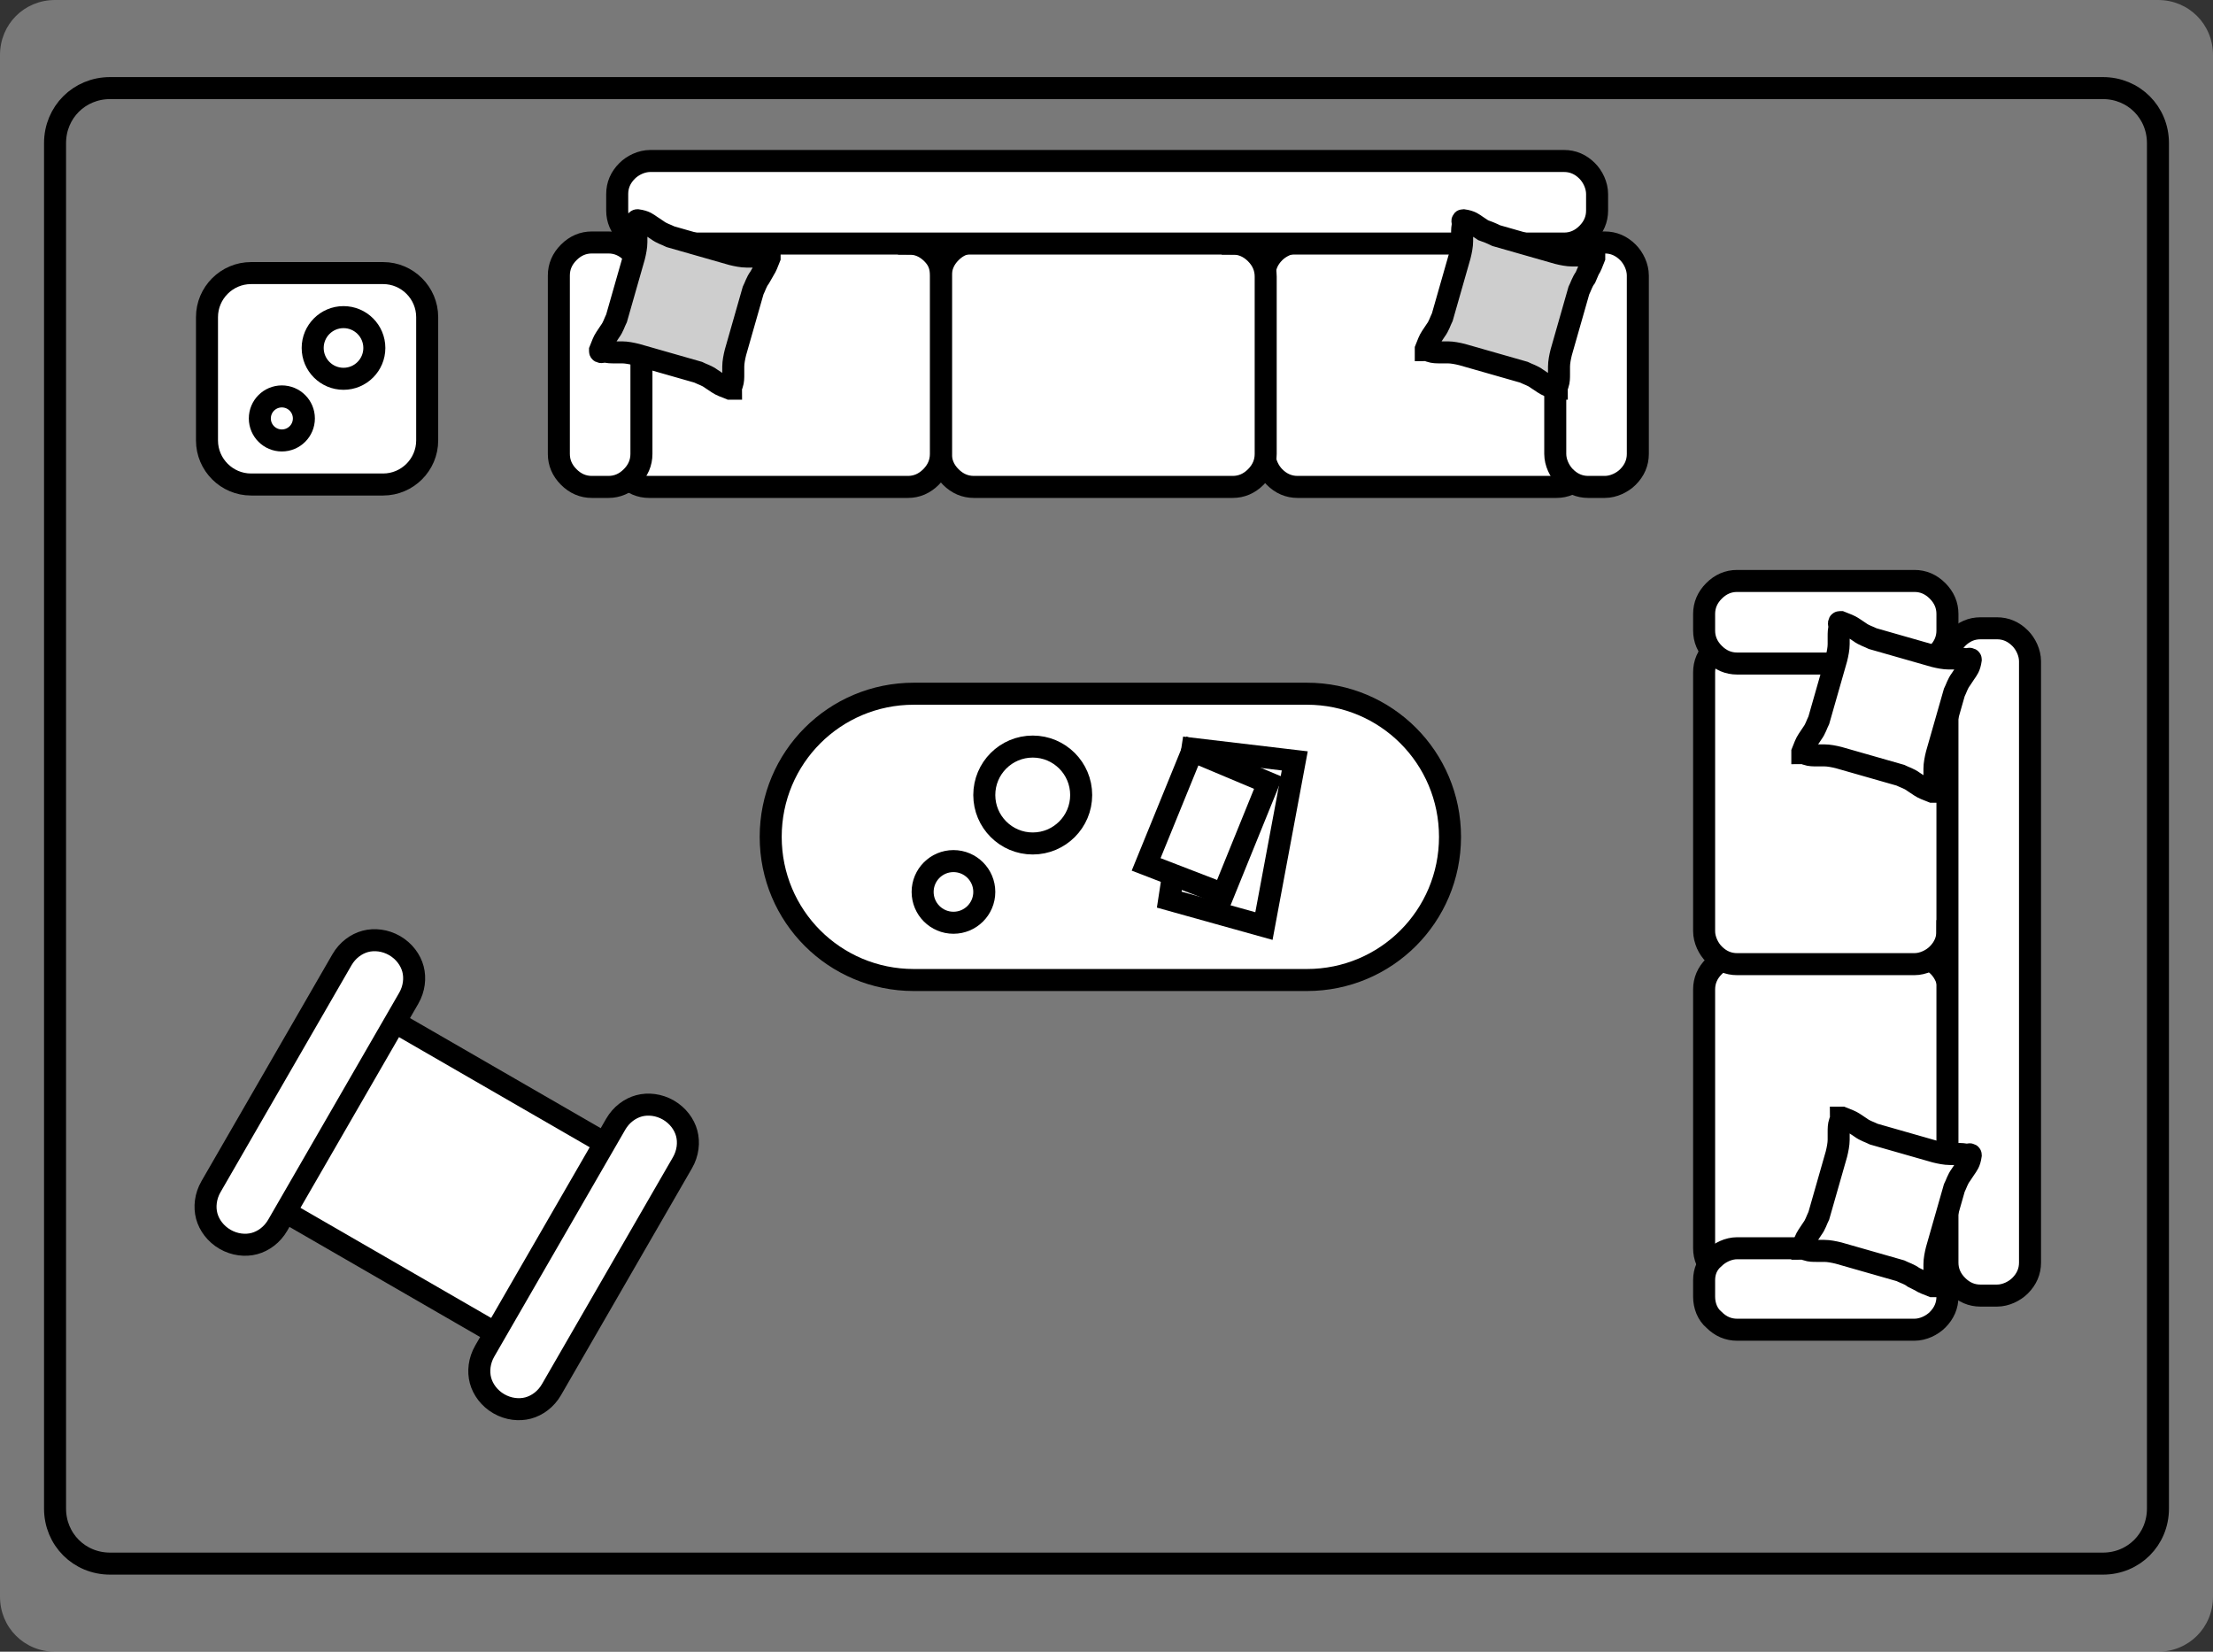
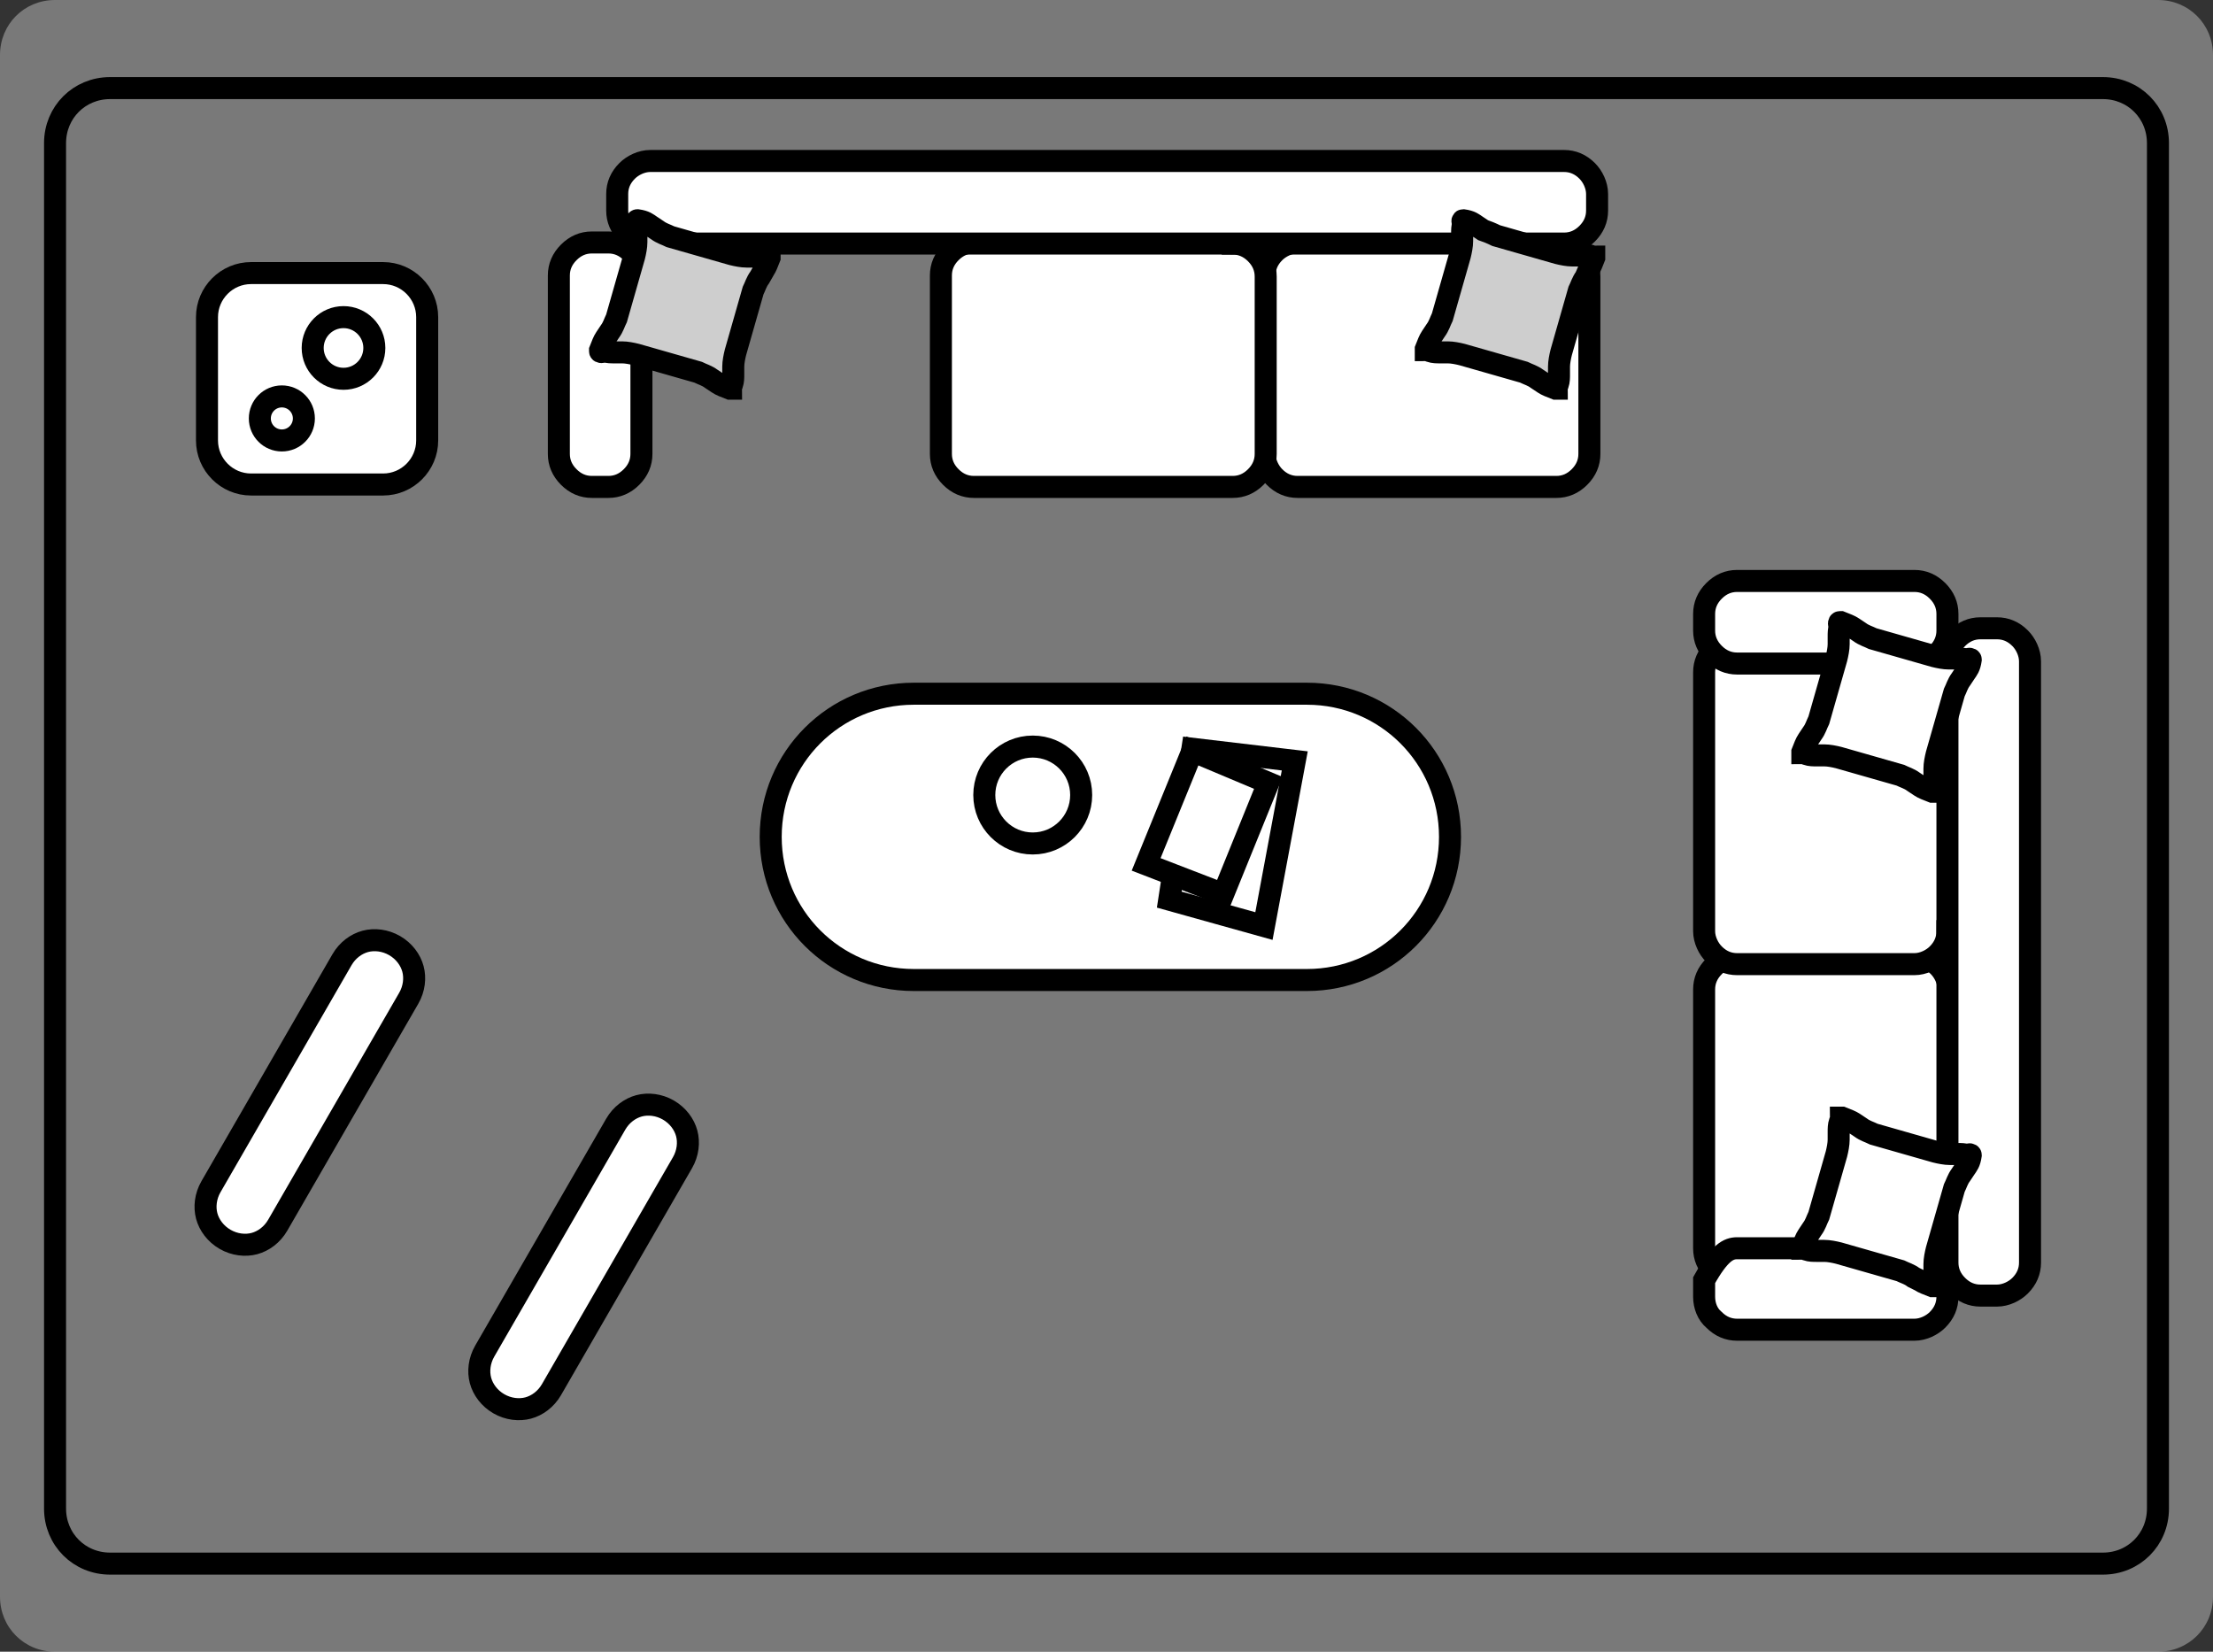
<svg xmlns="http://www.w3.org/2000/svg" width="201" height="150" viewBox="0 0 201 150" fill="none">
  <rect x="0" y="0" width="201" height="150" fill="#333333" stroke="none" />
  <path opacity="0.45" fill-rule="evenodd" clip-rule="evenodd" d="M5 0H196C198.8 0 201 2.2 201 5V145C201 147.8 198.8 150 196 150H5C2.2 150 0 147.8 0 145V5C0 2.2 2.2 0 5 0Z" fill="#CECECE" />
  <path fill-rule="evenodd" clip-rule="evenodd" d="M141.359 22.12C142.159 22.12 142.859 22.42 143.459 23.02C144.059 23.62 144.359 24.32 144.359 25.12V41.22C144.359 42.02 144.059 42.72 143.459 43.32C142.859 43.92 142.159 44.22 141.359 44.22H117.859C117.059 44.22 116.359 43.92 115.759 43.32C115.259 42.82 114.859 42.02 114.859 41.22V25.02C114.859 24.22 115.159 23.52 115.759 22.92C116.259 22.42 117.059 22.02 117.859 22.02L141.359 22.02V22.12Z" fill="white" stroke="black" stroke-width="2" />
  <path fill-rule="evenodd" clip-rule="evenodd" d="M111.959 22.12C112.759 22.12 113.459 22.42 114.059 23.02C114.659 23.62 114.959 24.32 114.959 25.12V41.22C114.959 42.02 114.659 42.72 114.059 43.32C113.459 43.92 112.759 44.22 111.959 44.22H88.459C87.659 44.22 86.959 43.92 86.359 43.32C85.759 42.72 85.459 42.02 85.459 41.22V25.02C85.459 24.22 85.759 23.52 86.359 22.92C86.959 22.32 87.659 22.02 88.459 22.02L111.959 22.02V22.12Z" fill="white" stroke="black" stroke-width="2" />
-   <path fill-rule="evenodd" clip-rule="evenodd" d="M82.559 22.12C83.359 22.12 84.059 22.42 84.659 23.02C85.259 23.62 85.459 24.22 85.459 25.02V41.22C85.459 42.02 85.159 42.72 84.559 43.32C83.959 43.92 83.259 44.22 82.459 44.22H58.959C58.159 44.22 57.459 43.92 56.859 43.32C56.259 42.72 55.959 42.02 55.959 41.22V25.02C55.959 24.22 56.259 23.52 56.859 22.92C57.459 22.32 58.159 22.02 58.959 22.02L82.559 22.02V22.12Z" fill="white" stroke="black" stroke-width="2" />
  <path fill-rule="evenodd" clip-rule="evenodd" d="M117.859 22.12C117.059 22.12 116.359 21.82 115.759 21.22C115.159 20.62 114.859 19.92 114.859 19.12V17.62C114.859 16.82 115.159 16.12 115.759 15.52C116.259 15.02 117.059 14.62 117.859 14.62L141.359 14.62C142.159 14.62 142.859 14.92 143.459 15.52C143.959 16.02 144.359 16.82 144.359 17.62V19.12C144.359 19.92 144.059 20.62 143.459 21.22C142.859 21.82 142.159 22.12 141.359 22.12L117.859 22.12Z" fill="white" stroke="#AF9888" stroke-width="1.47" />
  <path fill-rule="evenodd" clip-rule="evenodd" d="M59.059 22.12C58.259 22.12 57.559 21.82 56.959 21.22C56.359 20.62 56.059 19.92 56.059 19.12V17.62C56.059 16.82 56.359 16.12 56.959 15.52C57.459 15.02 58.259 14.62 59.059 14.62L142.059 14.62C142.859 14.62 143.559 14.92 144.159 15.52C144.659 16.02 145.059 16.82 145.059 17.62V19.12C145.059 19.92 144.759 20.62 144.159 21.22C143.559 21.82 142.859 22.12 142.059 22.12L59.059 22.12Z" fill="white" stroke="black" stroke-width="2" />
-   <path fill-rule="evenodd" clip-rule="evenodd" d="M141.359 25.02C141.359 24.22 141.659 23.52 142.259 22.92C142.759 22.42 143.559 22.02 144.359 22.02H145.759C146.559 22.02 147.259 22.32 147.859 22.92C148.359 23.42 148.759 24.22 148.759 25.02V41.22C148.759 42.02 148.459 42.72 147.859 43.32C147.359 43.82 146.559 44.22 145.759 44.22H144.259C143.459 44.22 142.759 43.92 142.159 43.32C141.659 42.82 141.259 42.02 141.259 41.22V25.02H141.359Z" fill="white" stroke="black" stroke-width="2" />
  <path fill-rule="evenodd" clip-rule="evenodd" d="M58.259 25.02C58.259 24.22 57.959 23.52 57.359 22.92C56.759 22.32 56.059 22.02 55.259 22.02H53.759C52.959 22.02 52.259 22.32 51.659 22.92C51.059 23.52 50.759 24.22 50.759 25.02V41.22C50.759 42.02 51.059 42.72 51.659 43.32C52.259 43.92 52.959 44.22 53.759 44.22H55.259C56.059 44.22 56.759 43.92 57.359 43.32C57.959 42.72 58.259 42.02 58.259 41.22V25.02Z" fill="white" stroke="black" stroke-width="2" />
  <path fill-rule="evenodd" clip-rule="evenodd" d="M144.4 23.2C144.6 23.3 144.7 23.3 144.8 23.3V23.4C144.6 23.9 144.5 24.2 144.3 24.5L144 25.2C143.7 25.6 143.6 26 143.4 26.4L141.8 32C141.7 32.4 141.6 32.9 141.6 33.3V34C141.6 34.3 141.6 34.6 141.5 34.9C141.4 35.1 141.4 35.2 141.4 35.3H141.3C140.8 35.1 140.5 35 140.2 34.8L139.6 34.4C139.2 34.1 138.8 34 138.4 33.8L132.8 32.2C132.4 32.1 131.9 32 131.5 32H130.8C130.5 32 130.2 32 129.9 31.9C129.7 31.8 129.6 31.8 129.5 31.8V31.7C129.7 31.2 129.8 30.9 130 30.6L130.4 30C130.7 29.6 130.8 29.2 131 28.8L132.6 23.2C132.7 22.8 132.8 22.3 132.8 21.9V21.2C132.8 20.9 132.8 20.6 132.9 20.3C132.8 20.1 132.8 20 132.9 20C133.6 20.1 133.8 20.3 134.1 20.5L134.7 20.9C135 21 135.5 21.2 135.9 21.4L141.5 23C141.9 23.1 142.4 23.2 142.8 23.2H143.5C143.8 23.1 144.1 23.1 144.4 23.2Z" fill="#CECECE" stroke="black" stroke-width="2" />
  <path fill-rule="evenodd" clip-rule="evenodd" d="M69.5 23.2C69.7 23.3 69.8 23.3 69.9 23.3V23.4C69.7 23.9 69.6 24.2 69.4 24.5L69 25.2C68.7 25.6 68.6 26 68.4 26.4L66.8 32C66.7 32.4 66.6 32.9 66.6 33.3V34C66.6 34.3 66.6 34.6 66.5 34.9C66.4 35.1 66.4 35.2 66.4 35.3H66.3C65.8 35.1 65.5 35 65.2 34.8L64.6 34.4C64.2 34.1 63.8 34 63.4 33.8L57.8 32.2C57.4 32.1 56.9 32 56.5 32H55.8C55.5 32 55.2 32 54.9 31.9C54.7 32 54.5 32 54.5 31.9V31.8C54.7 31.3 54.8 31 55 30.7L55.4 30.1C55.7 29.7 55.8 29.3 56 28.9L57.6 23.3C57.7 22.9 57.8 22.4 57.8 22V21.3C57.8 21 57.8 20.7 57.9 20.4C57.8 20.1 57.8 20 57.9 20C58.6 20.1 58.8 20.3 59.1 20.5L59.7 20.9C60.1 21.2 60.5 21.3 60.9 21.5L66.5 23.1C66.9 23.2 67.4 23.3 67.8 23.3H68.5C68.9 23.1 69.2 23.1 69.5 23.2Z" fill="#CECECE" stroke="black" stroke-width="2" />
  <path fill-rule="evenodd" clip-rule="evenodd" d="M176.88 113.359C176.88 114.159 176.58 114.859 175.98 115.459C175.48 115.959 174.68 116.359 173.88 116.359H157.78C156.98 116.359 156.28 116.059 155.68 115.459C155.08 114.859 154.78 114.159 154.78 113.359V89.859C154.78 89.059 155.08 88.359 155.68 87.759C156.28 87.159 156.98 86.859 157.78 86.859H173.98C174.78 86.859 175.48 87.159 176.08 87.759C176.58 88.259 176.98 89.059 176.98 89.859V113.359H176.88Z" fill="white" stroke="black" stroke-width="2" />
  <path fill-rule="evenodd" clip-rule="evenodd" d="M176.88 84.559C176.88 85.359 176.58 86.059 175.98 86.659C175.48 87.159 174.68 87.559 173.88 87.559H157.78C156.98 87.559 156.28 87.259 155.68 86.659C155.18 86.159 154.78 85.359 154.78 84.559V61.059C154.78 60.259 155.08 59.559 155.68 58.959C156.28 58.359 156.98 58.059 157.78 58.059L173.98 58.059C174.78 58.059 175.48 58.359 176.08 58.959C176.58 59.459 176.98 60.259 176.98 61.059V84.559H176.88Z" fill="white" stroke="black" stroke-width="2" />
  <path fill-rule="evenodd" clip-rule="evenodd" d="M176.88 60.059C176.88 59.259 177.18 58.559 177.78 57.959C178.38 57.359 179.08 57.059 179.88 57.059H181.38C182.18 57.059 182.88 57.359 183.48 57.959C183.98 58.459 184.38 59.259 184.38 60.059L184.38 114.659C184.38 115.459 184.08 116.159 183.48 116.759C182.98 117.259 182.18 117.659 181.38 117.659H179.88C179.08 117.659 178.38 117.359 177.78 116.759C177.18 116.159 176.88 115.459 176.88 114.659L176.88 60.059Z" fill="white" stroke="black" stroke-width="2" />
-   <path fill-rule="evenodd" clip-rule="evenodd" d="M173.88 113.359C174.68 113.359 175.38 113.659 175.98 114.259C176.48 114.759 176.88 115.559 176.88 116.359V117.759C176.88 118.559 176.58 119.259 175.98 119.859C175.48 120.359 174.68 120.759 173.88 120.759H157.78C156.98 120.759 156.28 120.459 155.68 119.859C155.08 119.359 154.78 118.559 154.78 117.759V116.259C154.78 115.459 155.08 114.759 155.68 114.259C156.18 113.759 156.98 113.359 157.78 113.359H173.88Z" fill="white" stroke="black" stroke-width="2" />
+   <path fill-rule="evenodd" clip-rule="evenodd" d="M173.88 113.359C174.68 113.359 175.38 113.659 175.98 114.259C176.48 114.759 176.88 115.559 176.88 116.359V117.759C176.88 118.559 176.58 119.259 175.98 119.859C175.48 120.359 174.68 120.759 173.88 120.759H157.78C156.98 120.759 156.28 120.459 155.68 119.859C155.08 119.359 154.78 118.559 154.78 117.759V116.259C156.18 113.759 156.98 113.359 157.78 113.359H173.88Z" fill="white" stroke="black" stroke-width="2" />
  <path fill-rule="evenodd" clip-rule="evenodd" d="M173.88 60.259C174.68 60.259 175.38 59.959 175.98 59.359C176.58 58.759 176.88 58.059 176.88 57.259V55.759C176.88 54.959 176.58 54.259 175.98 53.659C175.38 53.059 174.68 52.759 173.88 52.759L157.78 52.759C156.98 52.759 156.28 53.059 155.68 53.659C155.08 54.259 154.78 54.959 154.78 55.759V57.259C154.78 58.059 155.08 58.759 155.68 59.359C156.28 59.959 156.98 60.259 157.78 60.259L173.88 60.259Z" fill="white" stroke="black" stroke-width="2" />
  <path fill-rule="evenodd" clip-rule="evenodd" d="M175.7 116.4C175.6 116.6 175.6 116.7 175.6 116.8H175.5C175 116.6 174.7 116.5 174.4 116.3L173.8 116C173.4 115.7 173 115.6 172.6 115.4L167 113.8C166.6 113.7 166.1 113.6 165.7 113.6H165C164.7 113.6 164.4 113.6 164.1 113.5C163.9 113.4 163.8 113.4 163.7 113.4V113.3C163.9 112.8 164 112.5 164.2 112.2L164.6 111.6C164.9 111.2 165 110.8 165.2 110.4L166.8 104.8C166.9 104.4 167 103.9 167 103.5V102.8C167 102.5 167 102.2 167.1 101.9C167.2 101.7 167.2 101.6 167.2 101.5H167.3C167.8 101.7 168.1 101.8 168.4 102L169 102.4C169.4 102.7 169.8 102.8 170.2 103L175.8 104.6C176.2 104.7 176.7 104.8 177.1 104.8H177.8C178.1 104.8 178.4 104.8 178.7 104.9C178.8 104.8 179 104.8 179 104.9C178.9 105.6 178.7 105.8 178.5 106.1L178.1 106.7C177.8 107.1 177.7 107.5 177.5 107.9L175.9 113.5C175.8 113.9 175.7 114.4 175.7 114.8V115.5C175.9 115.8 175.8 116.2 175.7 116.4Z" fill="white" stroke="black" stroke-width="2" />
  <path fill-rule="evenodd" clip-rule="evenodd" d="M175.7 71.5C175.6 71.7 175.6 71.8 175.6 71.9H175.5C175 71.7 174.7 71.6 174.4 71.4L173.8 71C173.4 70.7 173 70.6 172.6 70.4L167 68.8C166.6 68.7 166.1 68.6 165.7 68.6H165C164.7 68.6 164.4 68.6 164.1 68.5C163.9 68.4 163.8 68.4 163.7 68.4V68.3C163.9 67.8 164 67.5 164.2 67.2L164.6 66.6C164.9 66.2 165 65.8 165.2 65.4L166.8 59.8C166.9 59.4 167 58.9 167 58.5V57.8C167 57.5 167 57.2 167.1 56.9C167 56.7 167 56.5 167.1 56.5H167.2C167.7 56.7 168 56.8 168.3 57L168.9 57.4C169.3 57.7 169.7 57.8 170.1 58L175.7 59.6C176.1 59.7 176.6 59.8 177 59.8H177.7C178 59.8 178.3 59.8 178.6 59.9C178.8 59.8 179 59.8 179 59.9C178.9 60.6 178.7 60.8 178.5 61.1L178.1 61.7C177.8 62.1 177.7 62.5 177.5 62.9L175.9 68.5C175.8 68.9 175.7 69.4 175.7 69.8V70.5C175.9 70.9 175.8 71.2 175.7 71.5Z" fill="white" stroke="black" stroke-width="2" />
  <path d="M10 8H191C193.8 8 196 10.2 196 13V137C196 139.8 193.8 142 191 142H10C7.2 142 5 139.8 5 137V13C5 10.2 7.2 8 10 8Z" stroke="black" stroke-width="2" />
  <path fill-rule="evenodd" clip-rule="evenodd" d="M28.8 28H29.4C33.6 28 37 31.4 37 35.6C37 39.8 33.6 43.2 29.4 43.2H28.8C24.6 43.2 21.2 39.8 21.2 35.6C21.2 31.4 24.6 28 28.8 28Z" fill="white" stroke="#405556" stroke-width="1.6" />
  <path fill-rule="evenodd" clip-rule="evenodd" d="M22.8 24.8H34.8C37 24.8 38.8 26.6 38.8 28.8V40C38.8 42.2 37 44 34.8 44H22.8C20.6 44 18.8 42.2 18.8 40V28.8C18.8 26.6 20.6 24.8 22.8 24.8Z" fill="white" stroke="black" stroke-width="2" />
  <path d="M25.6 40C26.704 40 27.6 39.105 27.6 38C27.6 36.895 26.704 36 25.6 36C24.495 36 23.6 36.895 23.6 38C23.6 39.105 24.495 40 25.6 40Z" fill="white" stroke="black" stroke-width="2" />
  <path d="M31.2 34.4C32.746 34.4 34 33.146 34 31.6C34 30.054 32.746 28.8 31.2 28.8C29.654 28.8 28.4 30.054 28.4 31.6C28.4 33.146 29.654 34.4 31.2 34.4Z" fill="white" stroke="black" stroke-width="2" />
  <path fill-rule="evenodd" clip-rule="evenodd" d="M83 63H118.7C125.9 63 131.7 68.8 131.7 76C131.7 83.2 125.9 89 118.7 89H83C75.8 89 70 83.2 70 76C70 68.8 75.8 63 83 63Z" fill="white" stroke="black" stroke-width="2" />
-   <path d="M86.6 83.8C88.146 83.8 89.4 82.546 89.4 81C89.4 79.454 88.146 78.2 86.6 78.2C85.054 78.2 83.8 79.454 83.8 81C83.8 82.546 85.054 83.8 86.6 83.8Z" fill="white" stroke="black" stroke-width="2" />
  <path d="M93.8 76.6C96.23 76.6 98.2 74.63 98.2 72.2C98.2 69.77 96.23 67.8 93.8 67.8C91.37 67.8 89.4 69.77 89.4 72.2C89.4 74.63 91.37 76.6 93.8 76.6Z" fill="white" stroke="black" stroke-width="2" />
  <path fill-rule="evenodd" clip-rule="evenodd" d="M108.3 68L117.6 69.1L114.8 84.1L106.2 81.7L108.3 68Z" fill="white" stroke="black" stroke-width="2" />
  <path fill-rule="evenodd" clip-rule="evenodd" d="M108.3 68.2L115.2 71.1L111.1 81.2L104.1 78.5L108.3 68.2Z" fill="white" stroke="black" stroke-width="2" />
-   <path fill-rule="evenodd" clip-rule="evenodd" d="M54.753 103.722C55.619 104.222 56.199 105.019 56.418 105.838C56.638 106.658 56.534 107.637 56.034 108.503L49.584 119.675C49.084 120.541 48.288 121.121 47.468 121.34C46.648 121.56 45.669 121.456 44.803 120.956L24.192 109.056C23.326 108.556 22.746 107.76 22.527 106.94C22.307 106.121 22.411 105.141 22.911 104.275L29.361 93.103C29.861 92.237 30.657 91.658 31.477 91.438C32.296 91.219 33.276 91.322 34.142 91.822L54.753 103.722Z" fill="white" stroke="black" stroke-width="2" />
  <path fill-rule="evenodd" clip-rule="evenodd" d="M25.224 111.269C24.724 112.135 23.927 112.714 23.108 112.934C22.288 113.153 21.309 113.05 20.443 112.55C19.577 112.05 18.997 111.253 18.777 110.434C18.558 109.614 18.662 108.635 19.162 107.769L31.061 87.157C31.561 86.291 32.358 85.712 33.178 85.492C33.997 85.273 34.977 85.376 35.843 85.876C36.709 86.376 37.288 87.173 37.508 87.992C37.727 88.812 37.624 89.791 37.124 90.657L25.224 111.269Z" fill="white" stroke="black" stroke-width="2" />
  <path fill-rule="evenodd" clip-rule="evenodd" d="M55.926 102.09C56.426 101.224 57.223 100.645 58.042 100.425C58.862 100.206 59.841 100.309 60.707 100.809C61.573 101.309 62.153 102.106 62.372 102.925C62.592 103.745 62.488 104.724 61.988 105.59L50.088 126.202C49.588 127.068 48.792 127.647 47.972 127.867C47.153 128.086 46.173 127.983 45.307 127.483C44.441 126.983 43.862 126.186 43.642 125.367C43.423 124.547 43.526 123.568 44.026 122.702L55.926 102.09Z" fill="white" stroke="black" stroke-width="2" />
</svg>